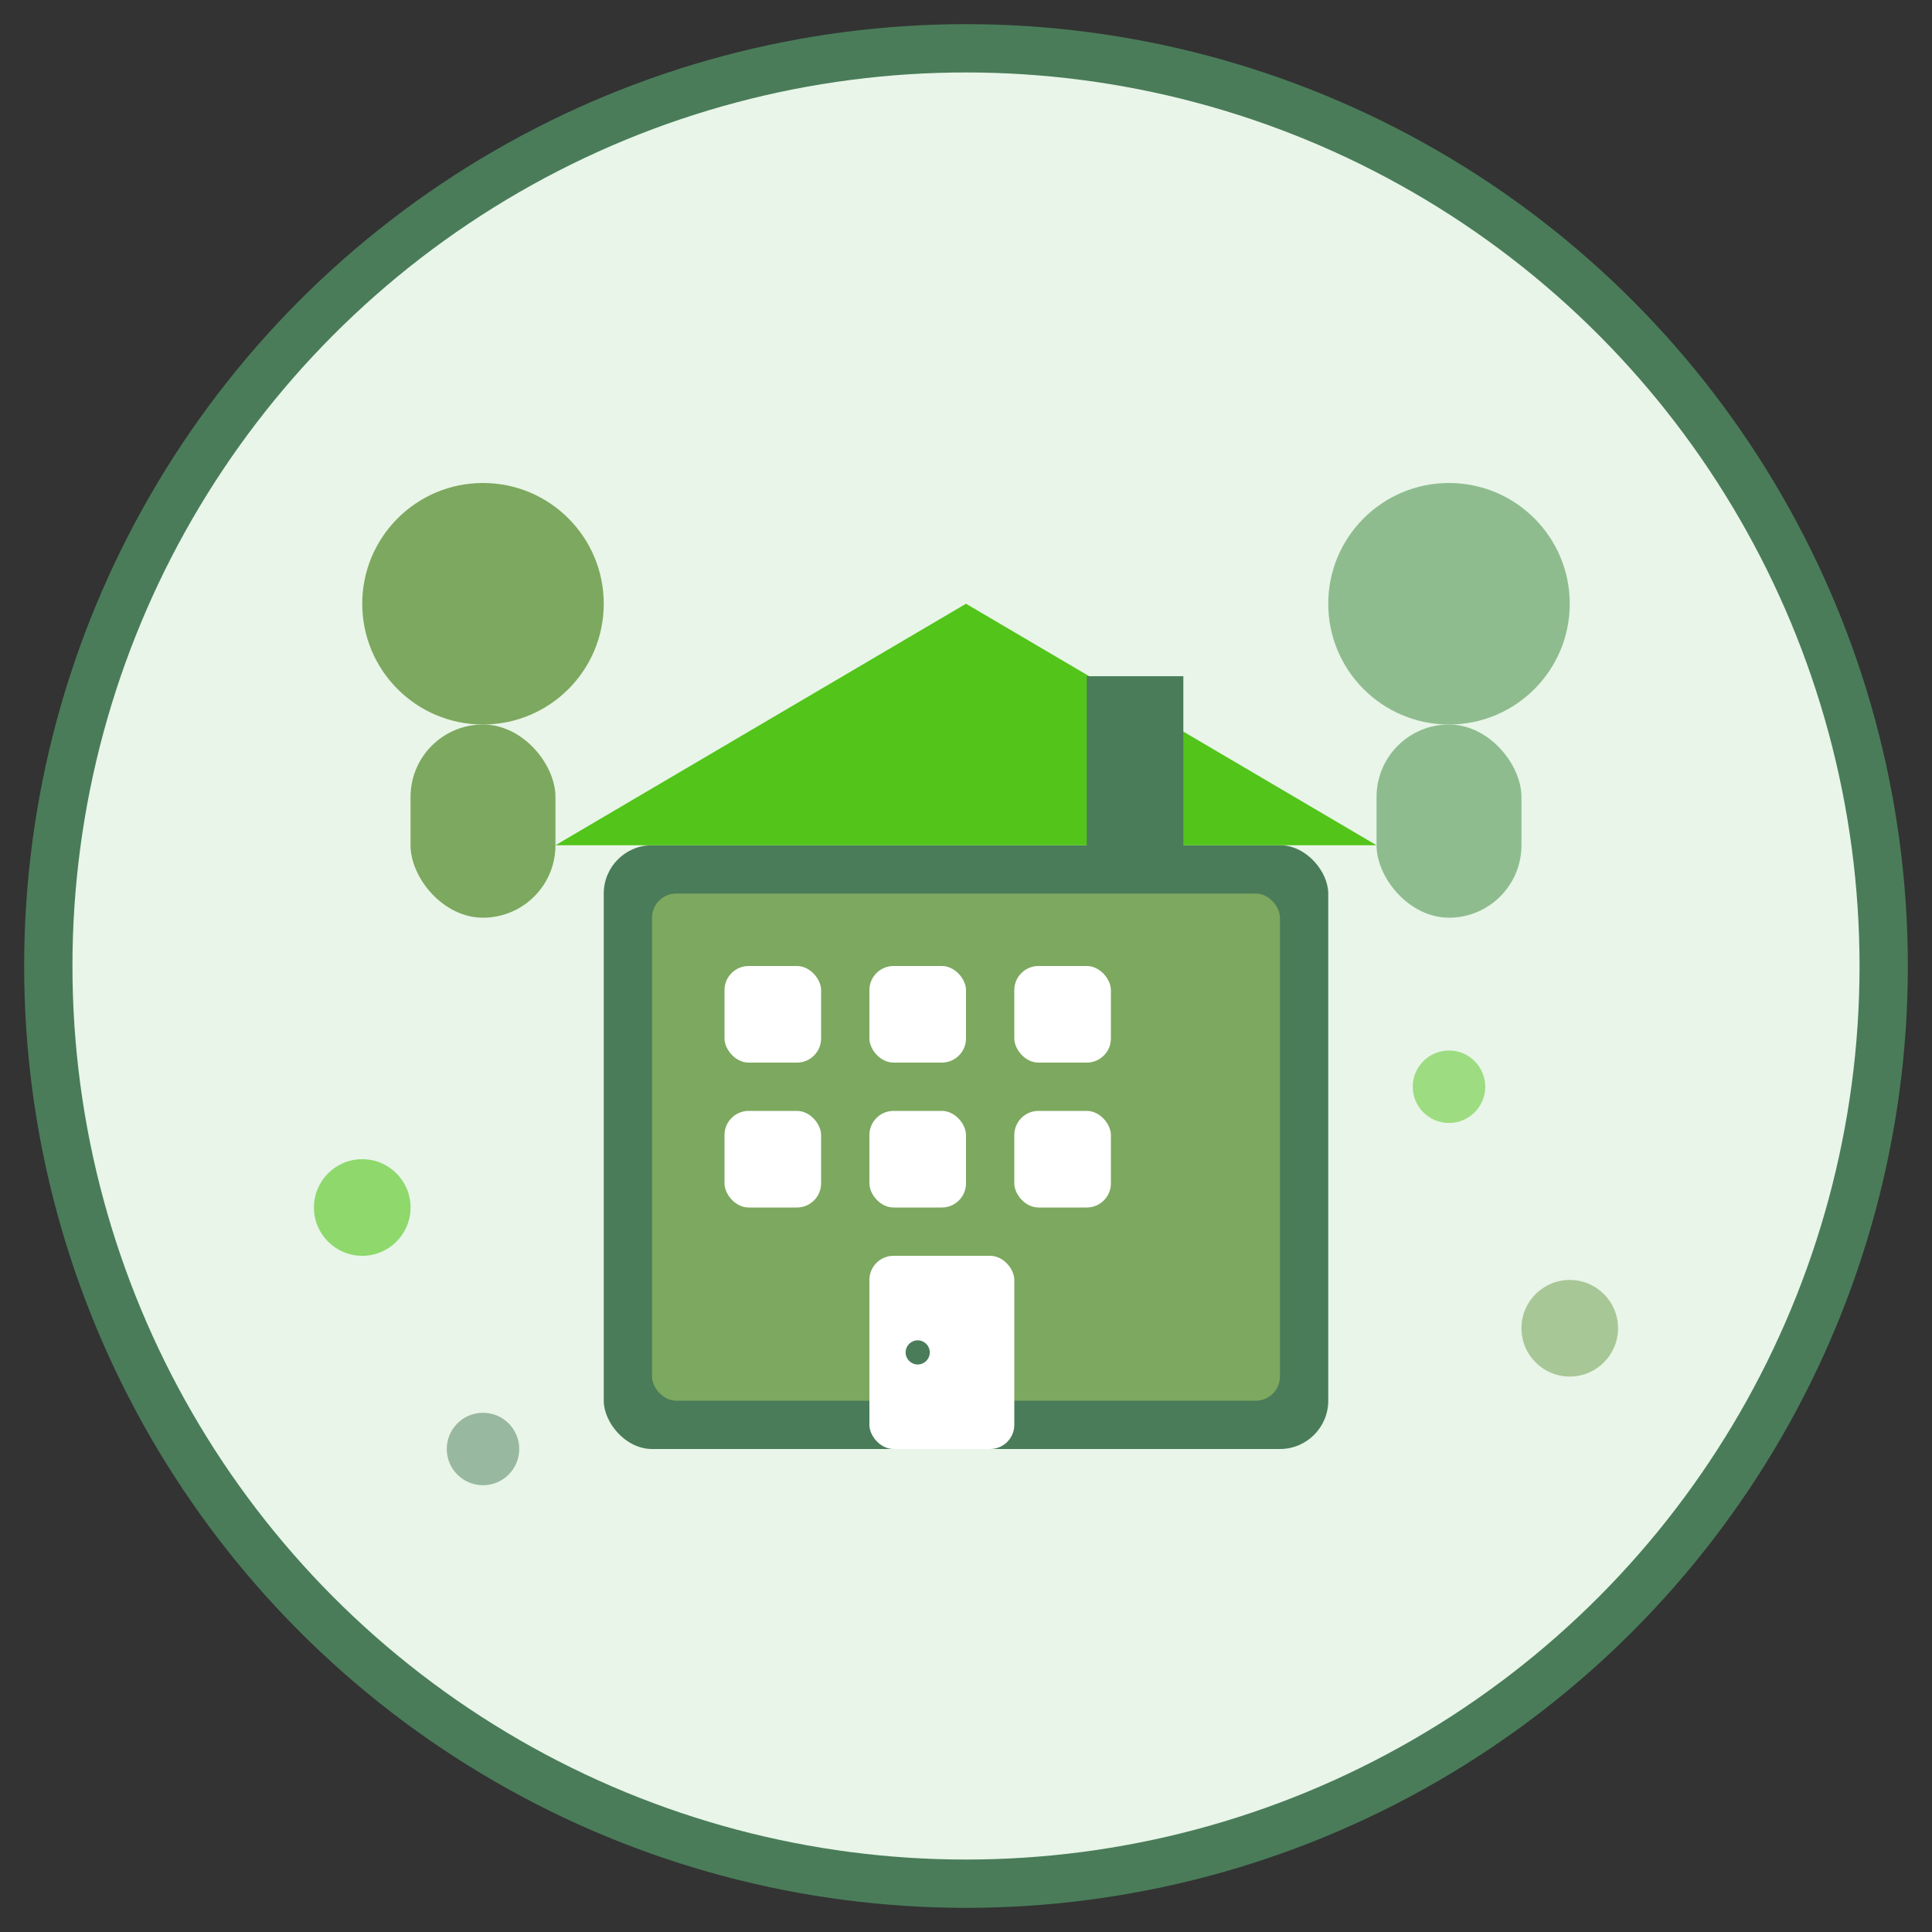
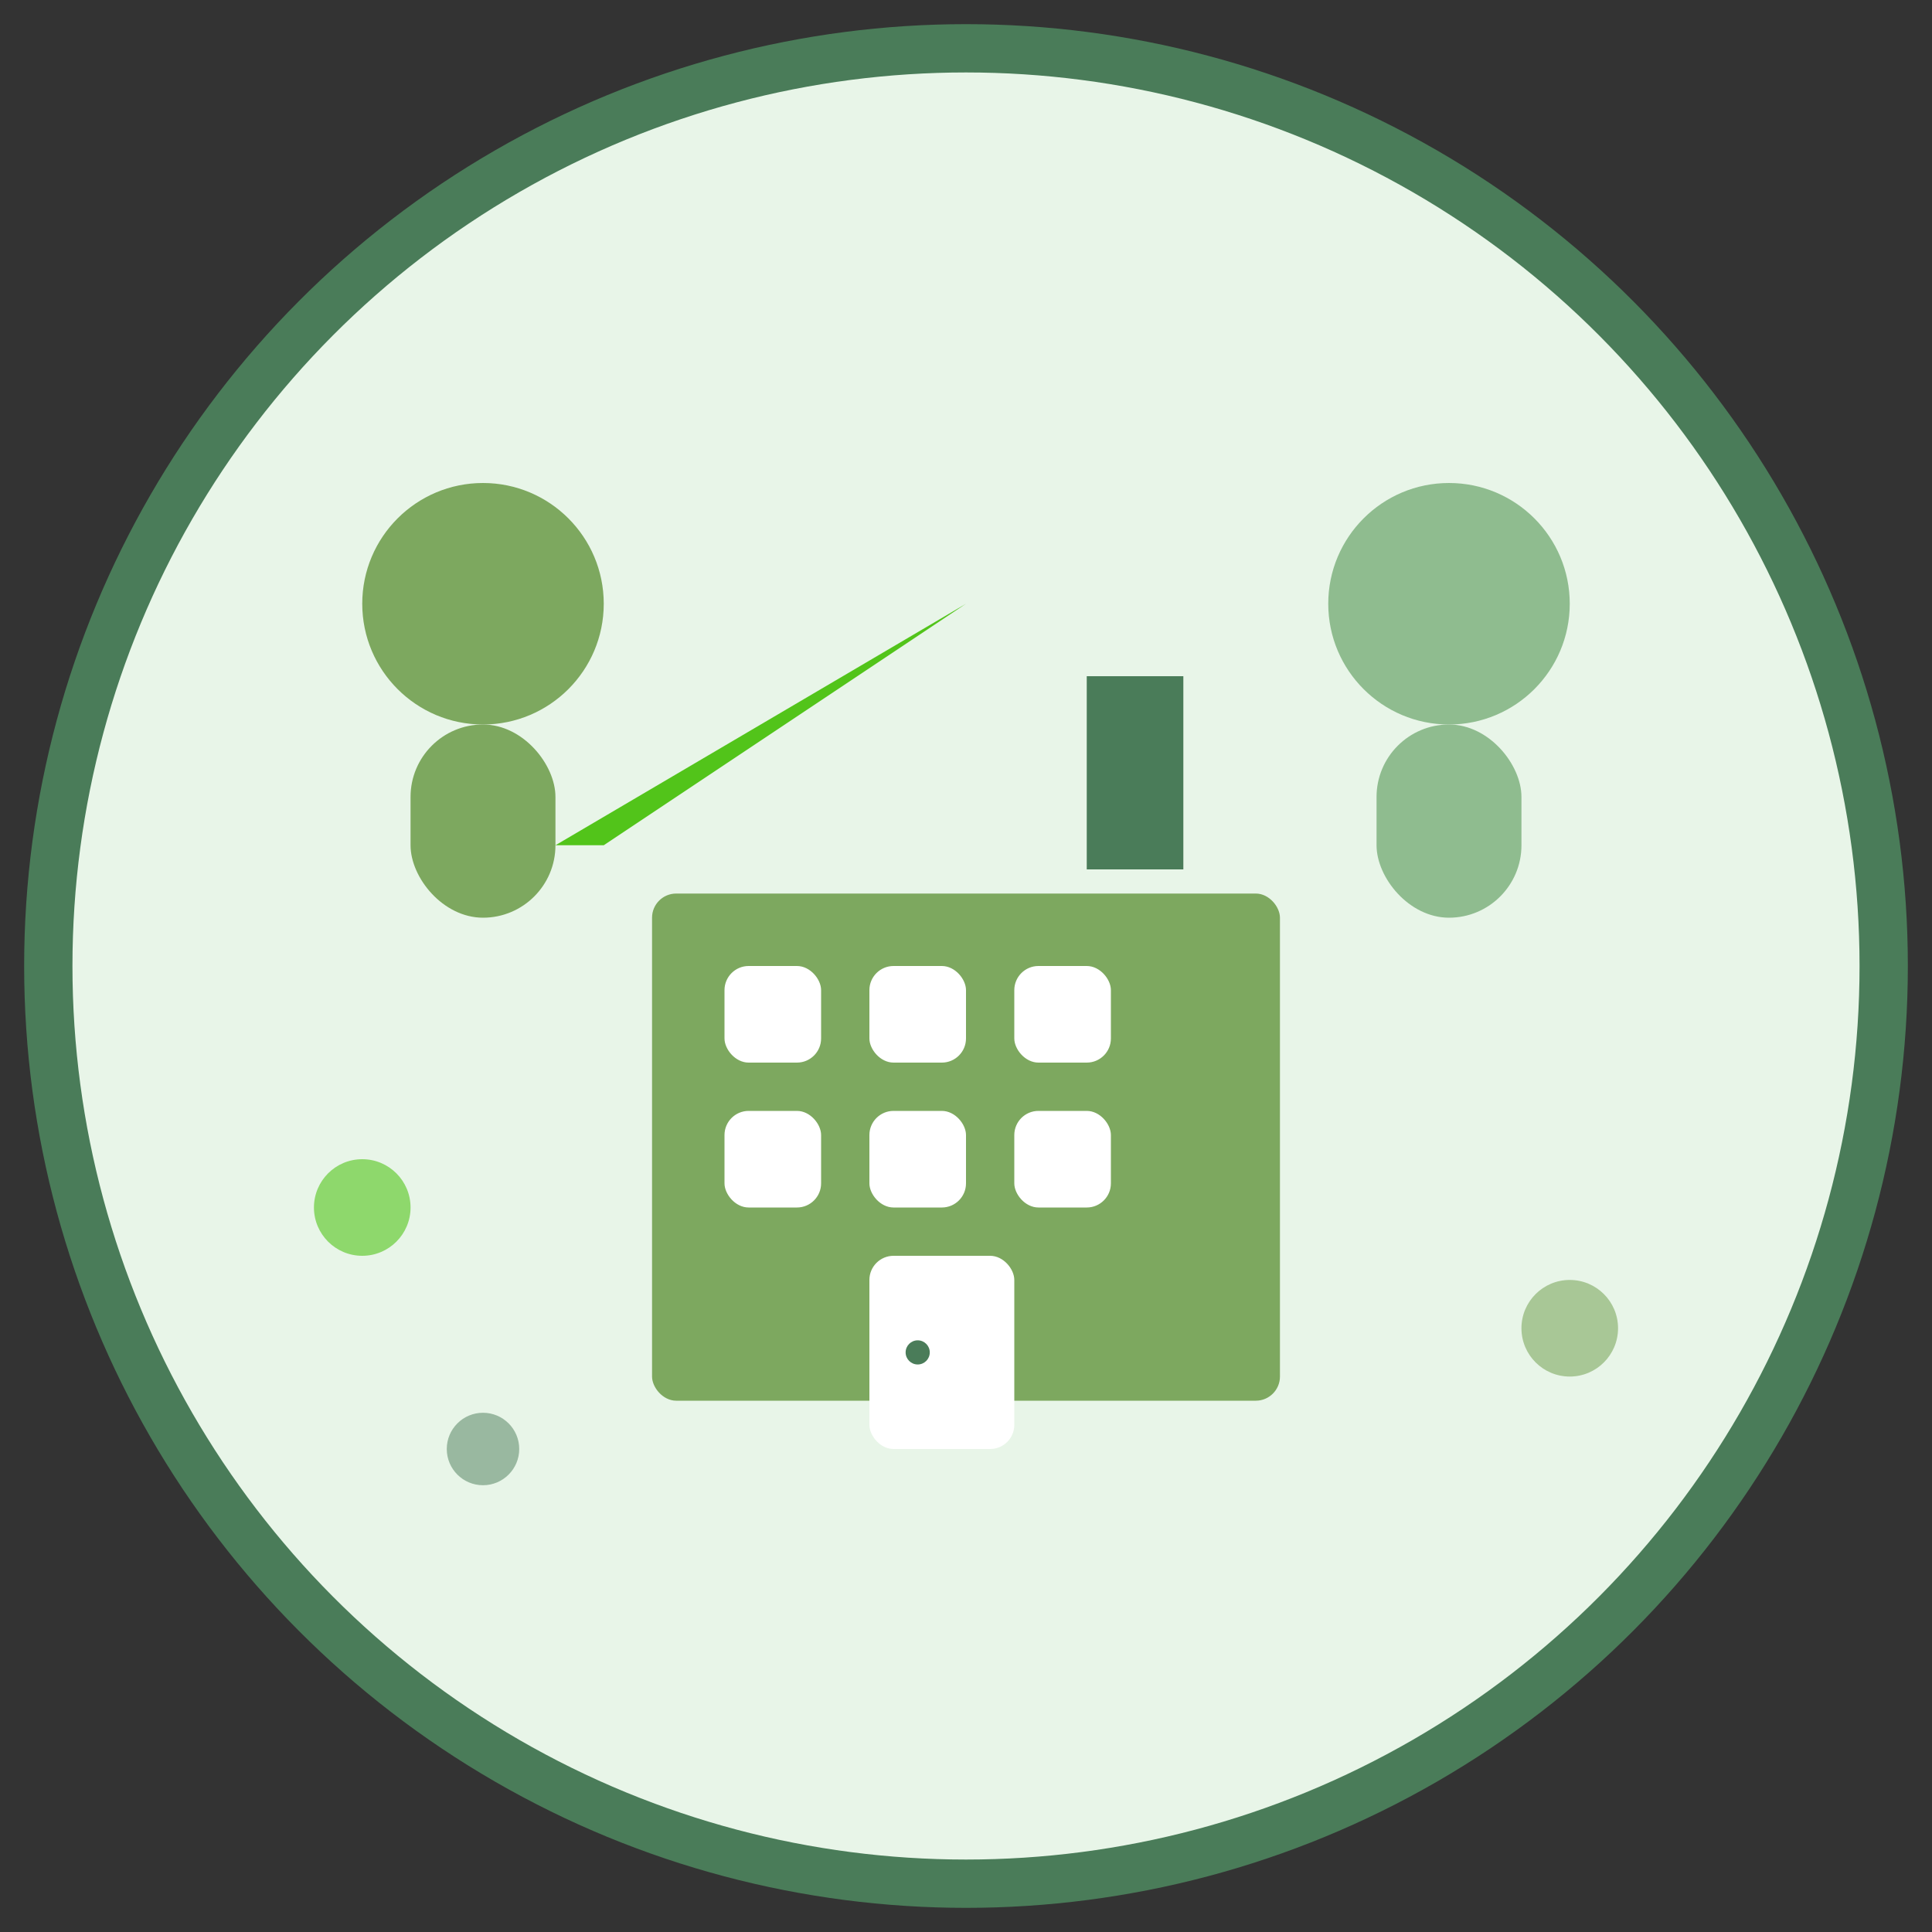
<svg xmlns="http://www.w3.org/2000/svg" width="80" height="80" viewBox="0 0 80 80" fill="none">
  <rect x="0" y="0" width="80" height="80" fill="#333333" stroke="none" />
  <circle cx="40" cy="40" r="38" fill="#e8f5e8" stroke="#4a7c59" stroke-width="2" />
-   <rect x="25" y="35" width="30" height="25" fill="#4a7c59" rx="2" />
  <rect x="27" y="37" width="26" height="21" fill="#7da85f" rx="1" />
  <rect x="30" y="40" width="4" height="4" fill="white" rx="1" />
  <rect x="36" y="40" width="4" height="4" fill="white" rx="1" />
  <rect x="42" y="40" width="4" height="4" fill="white" rx="1" />
  <rect x="30" y="46" width="4" height="4" fill="white" rx="1" />
  <rect x="36" y="46" width="4" height="4" fill="white" rx="1" />
  <rect x="42" y="46" width="4" height="4" fill="white" rx="1" />
  <rect x="36" y="52" width="6" height="8" fill="white" rx="1" />
  <circle cx="38" cy="56" r="0.5" fill="#4a7c59" />
-   <path d="M23 35 L40 25 L57 35 L25 35 Z" fill="#52c41a" />
+   <path d="M23 35 L40 25 L25 35 Z" fill="#52c41a" />
  <rect x="45" y="28" width="4" height="8" fill="#4a7c59" />
  <circle cx="20" cy="25" r="5" fill="#7da85f" />
  <rect x="17" y="30" width="6" height="8" fill="#7da85f" rx="3" />
  <circle cx="60" cy="25" r="5" fill="#8fbc8f" />
  <rect x="57" y="30" width="6" height="8" fill="#8fbc8f" rx="3" />
  <circle cx="15" cy="50" r="2" fill="#52c41a" opacity="0.6" />
  <circle cx="65" cy="55" r="2" fill="#7da85f" opacity="0.6" />
  <circle cx="20" cy="60" r="1.5" fill="#4a7c59" opacity="0.5" />
-   <circle cx="60" cy="45" r="1.5" fill="#52c41a" opacity="0.5" />
</svg>